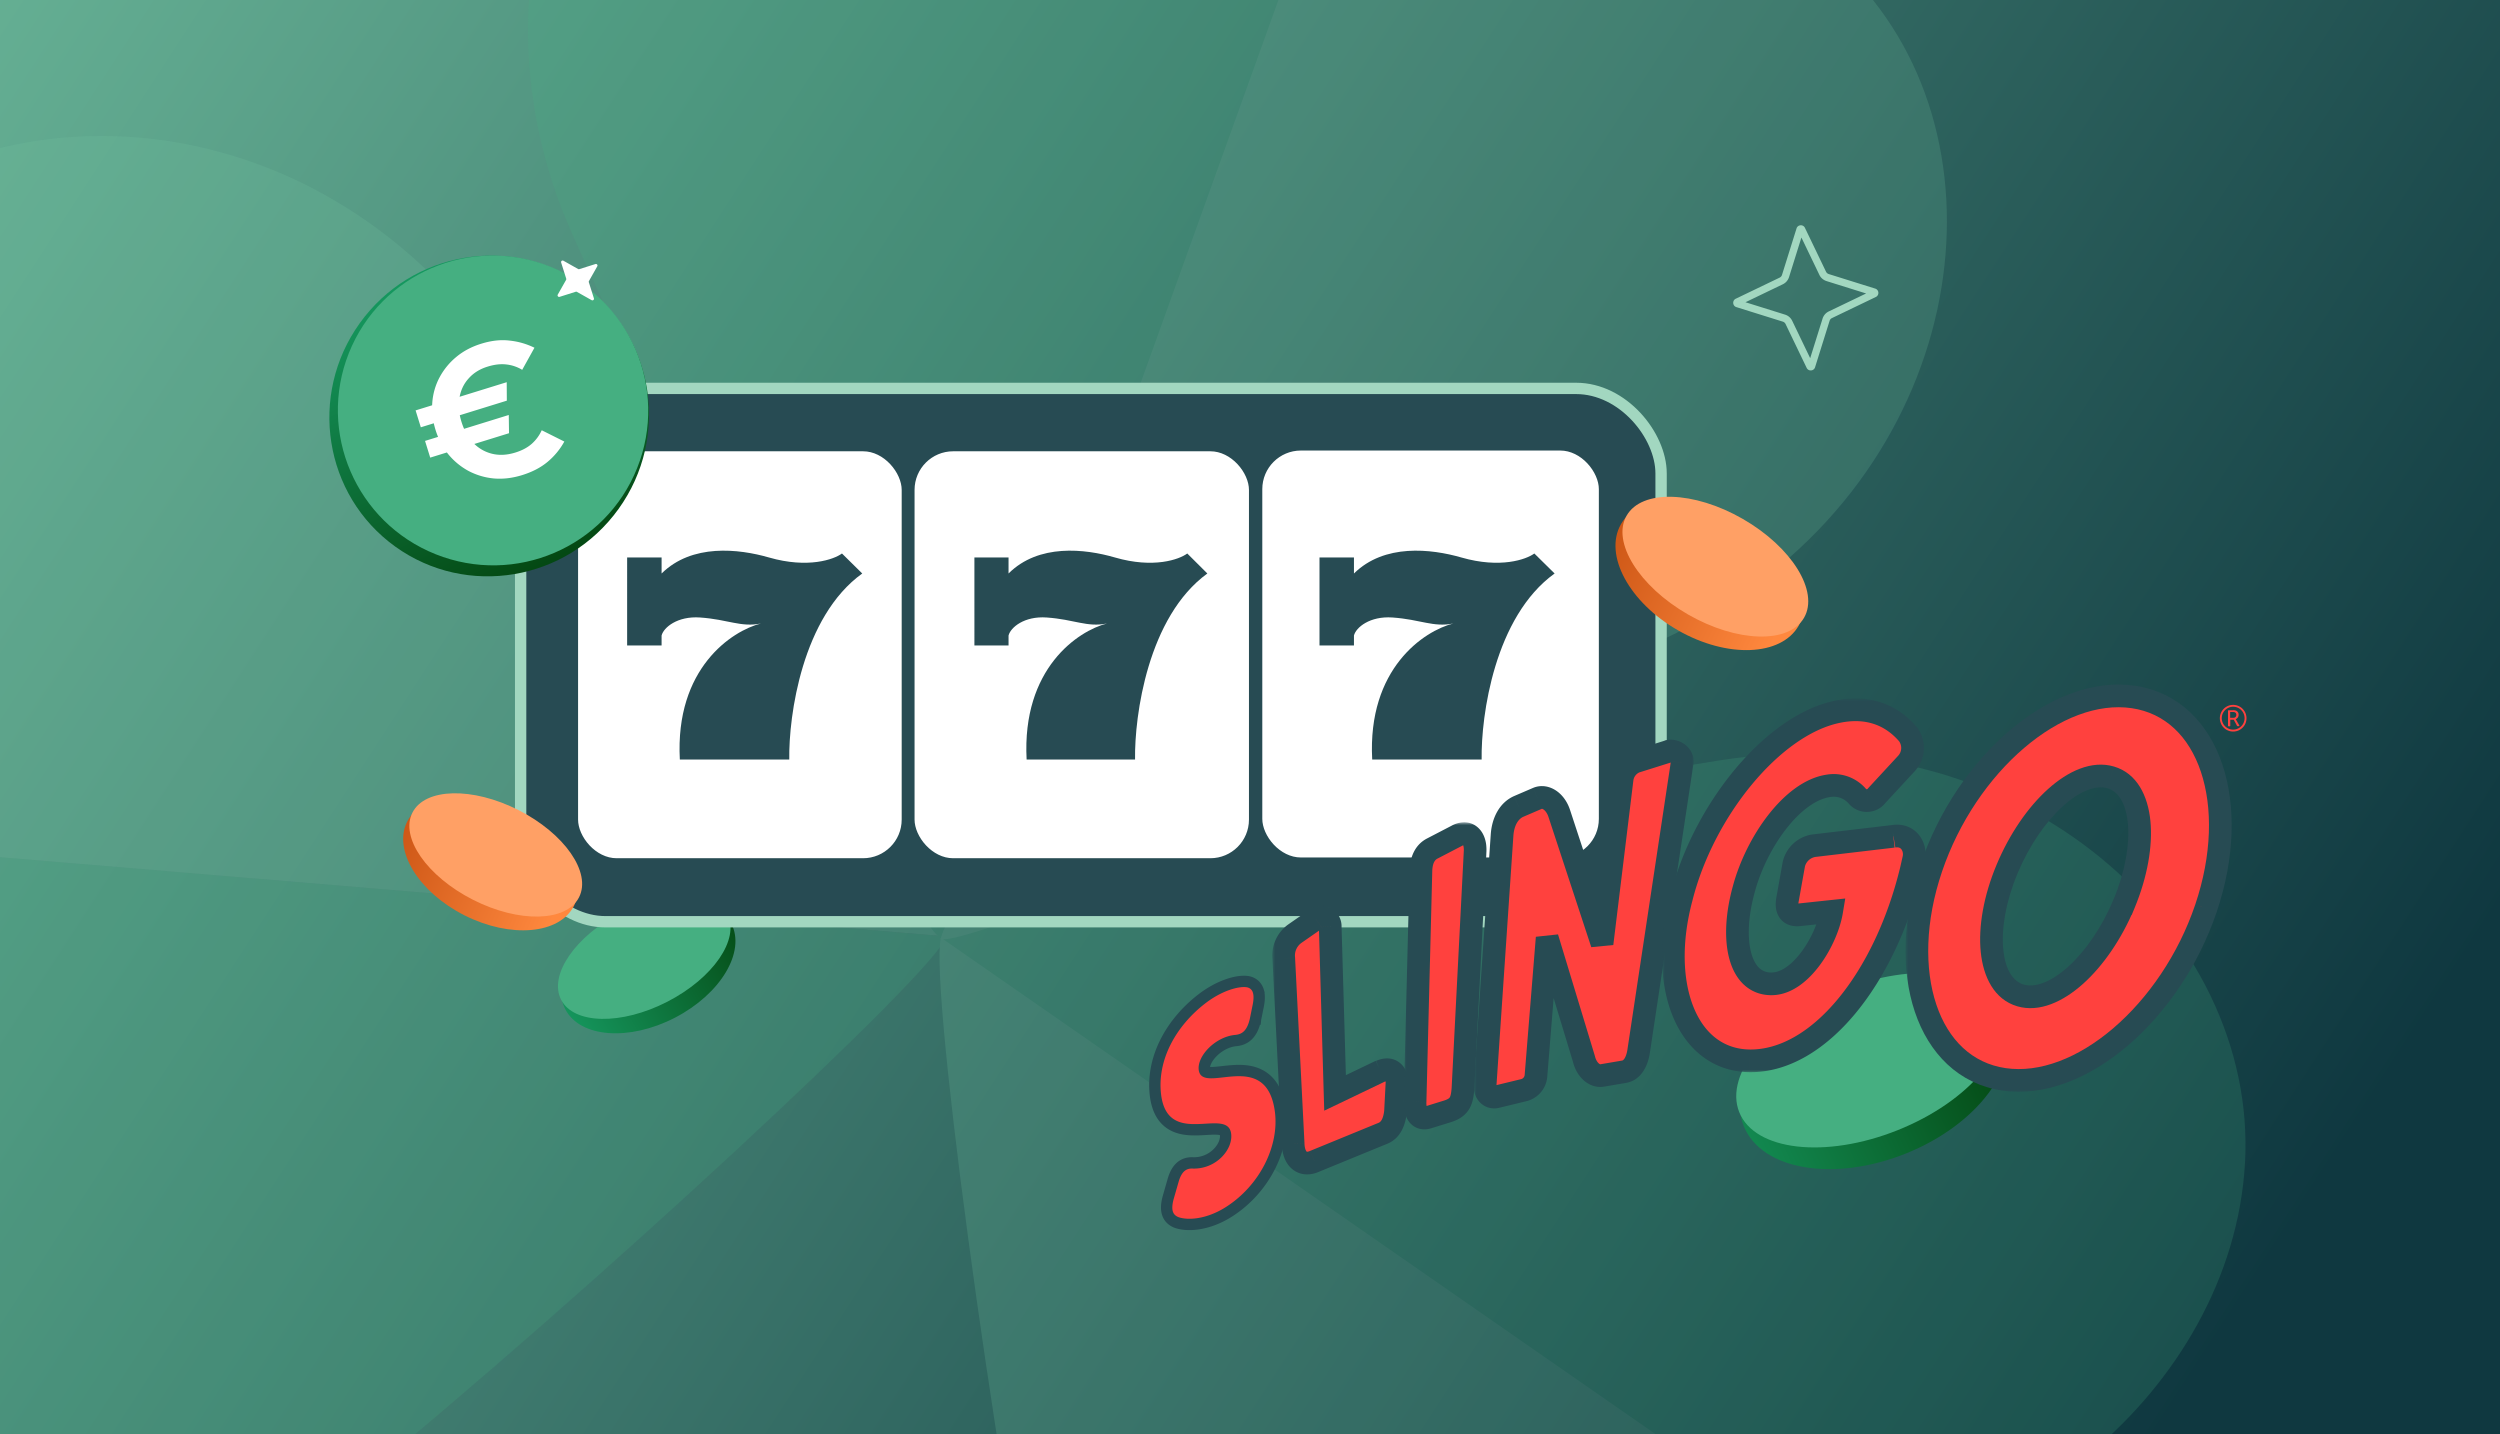
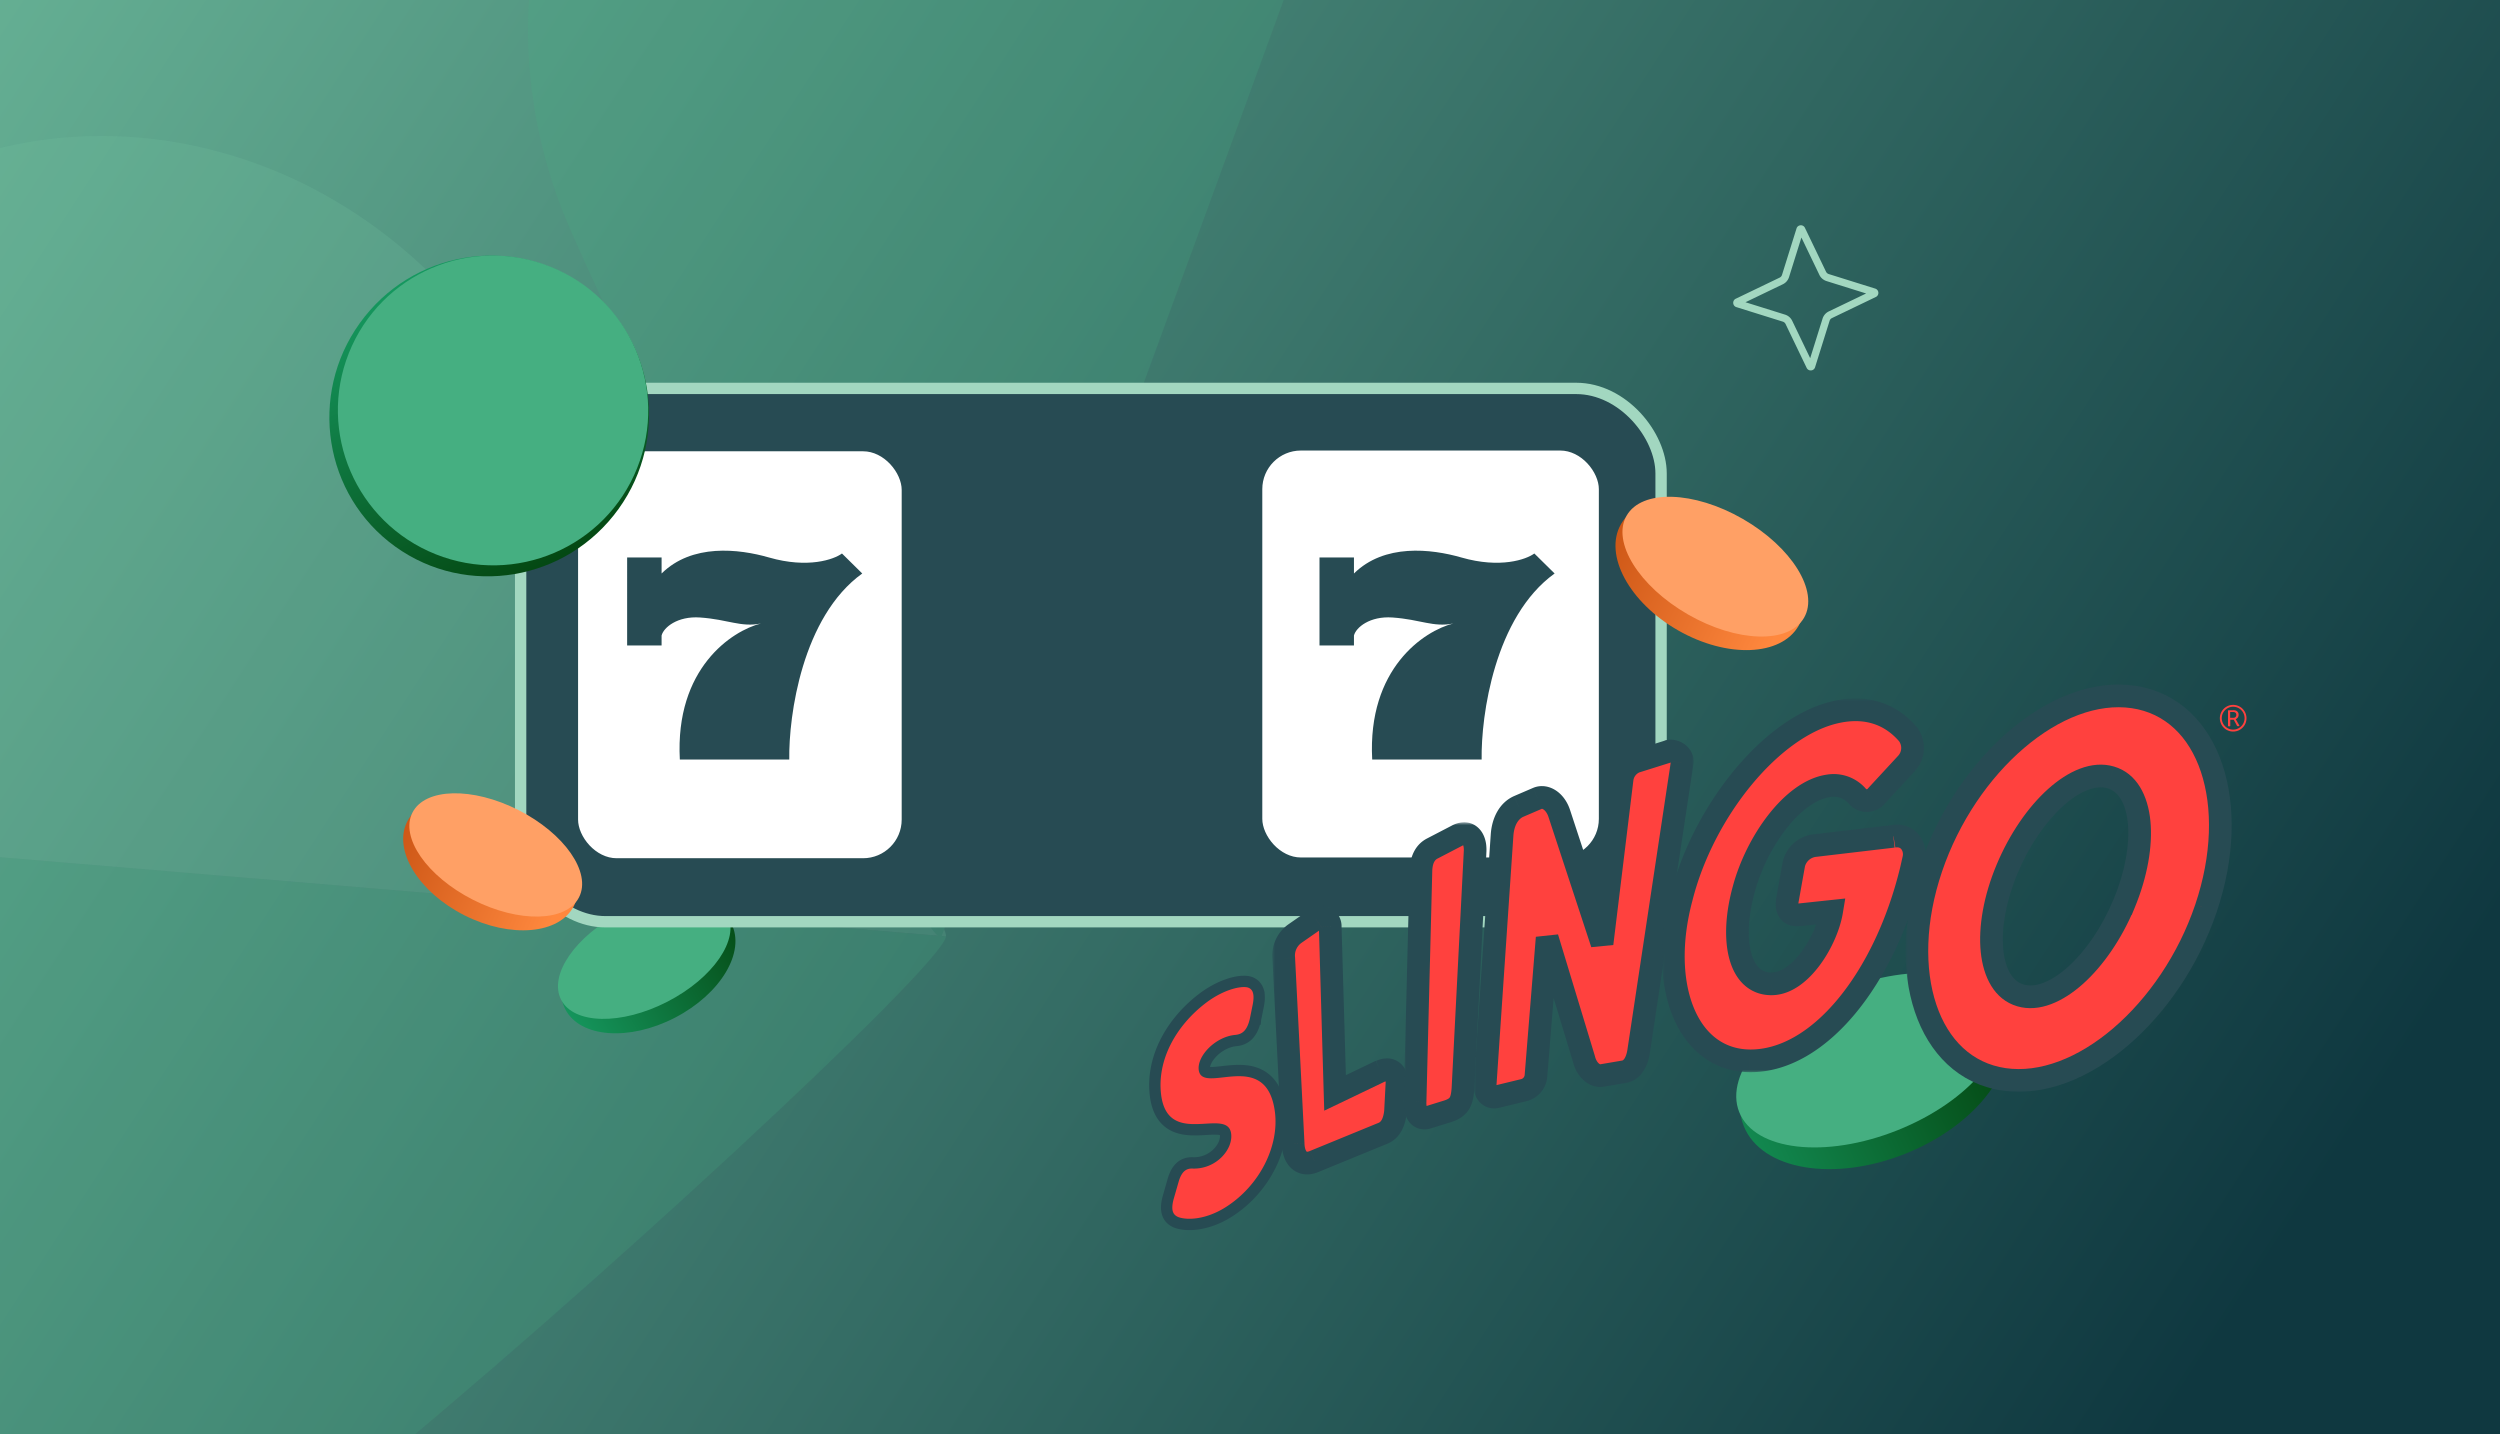
<svg xmlns="http://www.w3.org/2000/svg" width="441" height="253" fill="none">
  <rect width="100%" height="100%" fill="#808080" stroke="none" />
  <g clip-path="url(#a)">
    <path fill="#A2D7C0" d="M0 0H441V253H0z" />
    <path fill="url(#b)" d="M-1 -2H441V253H-1z" />
    <g style="mix-blend-mode:overlay" opacity=".2">
      <path d="M-19.095 149.601c-31.273 10.748-51.438 59.893-33.077 96.212 18.36 36.319 74.04 49.006 115.848 15.052 38.527-31.289 102.782-90.667 103.202-95.69l-185.973-15.574z" fill="#45AF81" />
      <path d="M-19.095 149.599c-29.049-15.8-40.759-67.614-16.614-100.373 24.146-32.76 81.16-36.01 116.739 4.426 32.785 37.261 86.27 106.5 85.849 111.522l-185.974-15.575z" fill="#73C3A1" />
-       <path d="M319.446 271.398c17.257 28.208 1.492 78.935-35.798 95.233-37.29 16.298-88.292-9.395-98.885-62.202C175 255.767 163.3 169.063 166.176 164.923l153.27 106.475z" fill="#73C3A1" />
-       <path d="M319.271 271.893c32.456 6.328 74.492-26.15 76.751-66.784 2.259-40.633-39.617-79.461-92.802-70.959-49.009 7.833-134.345 27.129-137.22 31.268l153.271 106.475z" fill="#45AF81" />
      <path d="M229.951-9.615c-2.288-32.989-44.539-65.186-84.372-56.851-39.834 8.334-66.5 58.833-44.523 108.005 20.251 45.312 60.183 122.224 64.926 123.93 4.512-12.544 58.872-160.915 63.969-175.084z" fill="#45AF81" />
-       <path d="M229.099-9.97c22.78-23.97 75.859-21.871 101.253 9.93 25.394 31.801 13.777 87.714-34.49 111.615-44.476 22.025-125.198 55.766-129.941 54.06L229.099-9.971z" fill="#73C3A1" />
    </g>
    <ellipse cx="16.479" cy="10.2" rx="16.479" ry="10.2" transform="scale(-1 1) rotate(27.333 -378.504 -178.708)" fill="url(#c)" />
    <ellipse cx="113.644" cy="168.828" rx="16.483" ry="8.868" transform="rotate(-27.164 113.644 168.828)" fill="#45AF81" />
    <rect x="91.842" y="68.515" width="201.174" height="94.083" rx="15" fill="#274B53" stroke="#A2D7C0" stroke-width="2" />
    <rect x="101.12" y="78.754" width="58.79" height="73.49" rx="7.663" fill="#fff" stroke="#274B53" stroke-width="1.705" />
-     <rect x="160.476" y="78.754" width="60.693" height="73.49" rx="7.663" fill="#fff" stroke="#274B53" stroke-width="1.705" />
    <rect x="221.817" y="78.622" width="61.073" height="73.49" rx="7.663" fill="#fff" stroke="#274B53" stroke-width="1.705" />
    <path d="M116.705 98.341v2.823c5.362-5.292 13.585-4.367 18.948-2.823 6.864 1.976 11.441.353 12.871-.705l3.575 3.528c-10.583 7.621-12.99 25.05-12.871 32.812h-19.306c-.858-16.089 9.177-22.698 14.301-23.992-3.575.706-5.72-.705-10.725-1.058-4.005-.282-6.436 1.764-6.793 3.175v1.764h-6.078V98.341h6.078zM177.907 98.341v2.823c5.313-5.292 13.461-4.367 18.774-2.823 6.802 1.976 11.336.353 12.753-.705l3.542 3.528c-10.485 7.621-12.87 25.05-12.752 32.812h-19.129c-.85-16.089 9.092-22.698 14.169-23.992-3.542.706-5.667-.705-10.627-1.058-3.967-.282-6.376 1.764-6.73 3.175v1.764h-6.022V98.341h6.022zM238.838 98.341v2.823c5.362-5.292 13.585-4.367 18.948-2.823 6.864 1.976 11.44.353 12.87-.705l3.576 3.528c-10.583 7.621-12.99 25.05-12.871 32.812h-19.306c-.858-16.089 9.176-22.698 14.301-23.992-3.575.706-5.72-.705-10.726-1.058-4.004-.282-6.435 1.764-6.792 3.175v1.764h-6.078V98.341h6.078z" fill="#274B53" />
    <ellipse cx="16.479" cy="10.206" rx="16.479" ry="10.206" transform="scale(-1 1) rotate(-26.764 263.731 297.797)" fill="url(#d)" />
    <ellipse cx="87.45" cy="150.811" rx="16.484" ry="8.869" transform="rotate(26.932 87.45 150.811)" fill="#FFA065" />
    <ellipse cx="86.297" cy="73.38" rx="28.097" ry="28.381" transform="rotate(-144.278 86.297 73.38)" fill="url(#e)" />
    <path d="M61.55 62.254c-5.594 14.005 1.254 29.904 15.296 35.512 14.04 5.607 29.957-1.2 35.55-15.206 5.593-14.005-1.255-29.904-15.296-35.512-14.041-5.607-29.958 1.2-35.55 15.206z" fill="#45AF81" />
-     <path d="M92.116 83.807c-1.716.531-3.376.73-4.98.595a11.987 11.987 0 01-4.473-1.318 12.028 12.028 0 01-3.59-2.96c-.993-1.237-1.741-2.667-2.244-4.29-.502-1.622-.693-3.225-.573-4.806.12-1.582.543-3.058 1.266-4.429a11.987 11.987 0 012.945-3.615c1.241-1.04 2.72-1.824 4.435-2.356 1.782-.551 3.434-.735 4.956-.551 1.537.155 3.01.577 4.42 1.264l-2.162 3.898a6.798 6.798 0 00-2.822-.951c-.988-.116-2.083.013-3.286.386-1.382.427-2.496 1.123-3.345 2.088-.856.944-1.394 2.082-1.617 3.414-.228 1.311-.108 2.725.361 4.24.47 1.517 1.173 2.762 2.11 3.735a6.77 6.77 0 003.295 1.893c1.268.31 2.637.237 4.107-.219 1.159-.358 2.113-.865 2.863-1.518a7.175 7.175 0 001.78-2.411l3.987 1.994a12.559 12.559 0 01-2.956 3.583c-1.203 1.004-2.695 1.782-4.477 2.334zm-17.883-8.432l-.922-2.98 16.074-4.976.02 3.258-15.172 4.698zm1.657 5.349l-.913-2.947 14.77-4.574.044 3.216-13.901 4.305zM102.197 47.475l2.839-.898a.276.276 0 01.324.4l-1.465 2.592a.28.28 0 00-.024.22l.894 2.836a.277.277 0 01-.4.324l-2.591-1.46a.278.278 0 00-.219-.022l-2.84.897a.276.276 0 01-.323-.399l1.465-2.592a.279.279 0 00.023-.22l-.893-2.836a.277.277 0 01.4-.324l2.59 1.46a.28.28 0 00.22.022z" fill="#fff" />
    <path fill-rule="evenodd" clip-rule="evenodd" d="M320.937 48.49c.253.53.714.916 1.255 1.091l6.993 2.187-6.587 3.167-.003.002c-.53.253-.918.714-1.092 1.254l-2.187 6.993-3.167-6.586-.002-.004a2.104 2.104 0 00-1.254-1.092l-6.994-2.187 6.587-3.167.004-.002c.53-.252.917-.714 1.092-1.254l2.187-6.993 3.168 6.59zm-2.548-8.301a.786.786 0 00-.541-.432.824.824 0 00-.468.034.777.777 0 00-.472.506l-2.563 8.195a.803.803 0 01-.417.482l-7.739 3.721a.78.78 0 00-.431.54.822.822 0 00.033.469.781.781 0 00.506.472l8.196 2.563c.214.07.388.22.481.416l3.721 7.74a.786.786 0 00.541.431c.155.035.32.023.468-.034a.78.78 0 00.473-.505l2.563-8.196a.805.805 0 01.416-.482l7.739-3.72a.784.784 0 00.432-.541.83.83 0 00-.034-.468.782.782 0 00-.506-.473l-8.196-2.563a.804.804 0 01-.481-.416l-3.721-7.739z" fill="#A2D7C0" />
    <ellipse cx="24.733" cy="15.151" rx="24.733" ry="15.151" transform="scale(-1 1) rotate(21.917 -602.917 -815.153)" fill="url(#f)" />
    <ellipse cx="329.778" cy="187.016" rx="24.739" ry="13.31" transform="rotate(-21.748 329.778 187.016)" fill="#45AF81" />
    <mask id="g" maskUnits="userSpaceOnUse" x="336.137" y="119.753" width="58" height="73" fill="#000">
      <path fill="#fff" d="M336.137 119.753H394.137V192.753H336.137z" />
      <path fill-rule="evenodd" clip-rule="evenodd" d="M374.68 159.406c-4.325 10.447-12.429 17.901-18.274 16.184-5.844-1.717-6.734-11.827-2.364-22.273 4.37-10.447 12.429-17.909 18.296-16.184 5.866 1.725 6.689 11.827 2.357 22.273h-.015zm1.646-36.462c-13.544-1.995-29.46 11.902-35.649 30.163-6.188 18.261-.748 35.292 12.804 37.287 13.551 1.995 29.467-11.902 35.648-30.163 6.181-18.261.749-35.292-12.803-37.287z" />
    </mask>
    <path fill-rule="evenodd" clip-rule="evenodd" d="M374.68 159.406c-4.325 10.447-12.429 17.901-18.274 16.184-5.844-1.717-6.734-11.827-2.364-22.273 4.37-10.447 12.429-17.909 18.296-16.184 5.866 1.725 6.689 11.827 2.357 22.273h-.015zm1.646-36.462c-13.544-1.995-29.46 11.902-35.649 30.163-6.188 18.261-.748 35.292 12.804 37.287 13.551 1.995 29.467-11.902 35.648-30.163 6.181-18.261.749-35.292-12.803-37.287z" fill="#FF413E" />
    <path d="M374.68 159.406v-2h-1.337l-.511 1.235 1.848.765zm.015 0v2h1.335l.512-1.234-1.847-.766zm-1.863-.765c-2.068 4.994-5.015 9.206-8.054 11.929-3.131 2.806-5.902 3.661-7.808 3.101l-1.127 3.838c3.938 1.157 8.142-.857 11.605-3.96 3.555-3.186 6.822-7.925 9.08-13.378l-3.696-1.53zm-15.862 15.03c-1.759-.517-3.212-2.419-3.586-6.144-.366-3.64.412-8.441 2.503-13.438l-3.69-1.544c-2.28 5.449-3.241 10.926-2.793 15.382.439 4.371 2.354 8.382 6.439 9.582l1.127-3.838zm-1.083-19.582c2.091-5 5.041-9.215 8.077-11.94 3.128-2.806 5.892-3.661 7.809-3.097l1.129-3.838c-3.95-1.161-8.148.852-11.609 3.958-3.552 3.187-6.818 7.926-9.096 13.373l3.69 1.544zm15.886-15.037c1.769.52 3.212 2.419 3.577 6.143.358 3.64-.428 8.443-2.503 13.445l3.695 1.532c2.258-5.444 3.227-10.915 2.789-15.369-.429-4.37-2.331-8.384-6.429-9.589l-1.129 3.838zm2.922 18.354h-.015v4h.015v-4zm1.922-36.44c-7.549-1.112-15.476 2.221-22.173 7.943-6.729 5.75-12.455 14.097-15.661 23.556l3.789 1.284c2.982-8.802 8.308-16.534 14.47-21.799 6.195-5.292 12.998-7.91 18.993-7.027l.582-3.957zm-37.834 31.499c-3.202 9.45-3.451 18.731-1.002 26.022 2.464 7.336 7.728 12.755 15.408 13.886l.583-3.958c-5.871-.864-10.103-4.958-12.2-11.202-2.112-6.288-1.986-14.653 1-23.464l-3.789-1.284zm14.406 39.908c7.553 1.111 15.482-2.221 22.179-7.944 6.73-5.75 12.454-14.097 15.656-23.557l-3.789-1.282c-2.979 8.801-8.303 16.533-14.465 21.798-6.194 5.292-12.999 7.91-18.998 7.027l-.583 3.958zm37.835-31.501c3.198-9.449 3.447-18.73.999-26.021-2.463-7.336-7.725-12.755-15.406-13.885l-.582 3.957c5.871.864 10.1 4.958 12.196 11.201 2.112 6.289 1.986 14.654-.996 23.466l3.789 1.282z" fill="#274B53" mask="url(#g)" />
    <mask id="h" maskUnits="userSpaceOnUse" x="224.428" y="159.796" width="25" height="48" fill="#000">
      <path fill="#fff" d="M224.428 159.796H249.428V207.796H224.428z" />
      <path fill-rule="evenodd" clip-rule="evenodd" d="M243.54 188.933l-8.036 3.854-.853-29.33a1.588 1.588 0 00-.843-1.479 1.568 1.568 0 00-.868-.176c-.3.026-.587.137-.826.32l-3.667 2.55a4.739 4.739 0 00-1.99 4.41l1.654 32.615c.074 2.932 1.751 4.072 3.786 3.157l11.83-4.852c1.647-.563 2.245-2.168 2.44-3.892l.269-5.175c0-1.425-.913-2.842-2.896-1.965" />
    </mask>
    <path fill-rule="evenodd" clip-rule="evenodd" d="M243.54 188.933l-8.036 3.854-.853-29.33a1.588 1.588 0 00-.843-1.479 1.568 1.568 0 00-.868-.176c-.3.026-.587.137-.826.32l-3.667 2.55a4.739 4.739 0 00-1.99 4.41l1.654 32.615c.074 2.932 1.751 4.072 3.786 3.157l11.83-4.852c1.647-.563 2.245-2.168 2.44-3.892l.269-5.175c0-1.425-.913-2.842-2.896-1.965" fill="#FF413E" />
    <path d="M235.504 192.787l-1.999.059.089 3.075 2.775-1.33-.865-1.804zm-.853-29.33l-1.998-.099-.004.079.003.078 1.999-.058zm-.206-.863l-1.738.99 1.738-.99zm-2.331-.472l1.142 1.642.038-.026.037-.029-1.217-1.587zm-3.667 2.55l-1.142-1.642-.005.004 1.147 1.638zm-1.99 4.41l1.997-.102-.003-.06-.006-.059-1.988.221zm1.654 32.615l1.999-.051-.001-.025-.001-.026-1.997.102zm3.786 3.157l-.759-1.85-.031.012-.03.014.82 1.824zm11.83-4.852l-.646-1.893-.057.02-.055.022.758 1.851zm2.44-3.892l1.987.224.007-.06.003-.06-1.997-.104zm.269-5.175l1.998.104.002-.052v-.052h-2zm-3.761-3.806l-8.036 3.855 1.73 3.607 8.036-3.855-1.73-3.607zm-5.172 5.6l-.853-29.33-3.998.116.853 29.331 3.998-.117zm-.855-29.173a3.58 3.58 0 00-.465-1.952l-3.476 1.98a.416.416 0 01-.054-.226l3.995.198zm-.465-1.952a3.586 3.586 0 00-1.444-1.396l-1.863 3.54a.423.423 0 01-.169-.164l3.476-1.98zm-1.444-1.396a3.58 3.58 0 00-1.969-.399l.34 3.986a.431.431 0 01-.234-.047l1.863-3.54zm-1.969-.399a3.583 3.583 0 00-1.873.726l2.434 3.174a.419.419 0 01-.221.086l-.34-3.986zm-1.798.671l-3.667 2.55 2.284 3.284 3.667-2.55-2.284-3.284zm-3.672 2.554a6.737 6.737 0 00-2.275 2.746l3.646 1.646c.203-.449.522-.834.924-1.116l-2.295-3.276zm-2.275 2.746a6.747 6.747 0 00-.556 3.523l3.976-.442c-.055-.49.023-.986.226-1.435l-3.646-1.646zm-.566 3.403l1.654 32.615 3.995-.203-1.654-32.615-3.995.203zm1.652 32.565c.046 1.776.585 3.491 1.921 4.542 1.425 1.121 3.192 1.059 4.685.388l-1.64-3.648c-.279.125-.446.135-.512.132-.049-.003-.054-.011-.06-.016-.029-.023-.366-.344-.395-1.5l-3.999.102zm6.545 4.956l11.83-4.852-1.517-3.701-11.831 4.853 1.518 3.7zm11.718-4.81c2.82-.963 3.568-3.677 3.78-5.56l-3.974-.449c-.083.731-.237 1.274-.439 1.639-.176.318-.374.487-.66.585l1.293 3.785zm3.79-5.68l.27-5.175-3.995-.208-.269 5.175 3.994.208zm.272-5.279c0-1.055-.327-2.41-1.376-3.341-1.214-1.078-2.828-1.117-4.329-.453l1.619 3.658c.267-.118.356-.096.306-.1a.504.504 0 01-.252-.114c-.059-.053-.048-.072-.02.004a.779.779 0 01.036.145c.01.061.016.129.016.201h4z" fill="#274B53" mask="url(#h)" />
    <mask id="i" maskUnits="userSpaceOnUse" x="247.613" y="145.051" width="15" height="55" fill="#000">
      <path fill="#fff" d="M247.613 145.051H262.613V200.051H247.613z" />
      <path fill-rule="evenodd" clip-rule="evenodd" d="M257.099 147.371l-4.43 2.302c-1.13.578-1.901 1.74-2.013 3.75l-1.04 40.947c-.053 2.047.748 3.202 2.245 2.752l3.599-1.117c2.02-.675 2.439-1.778 2.604-3.968l2.155-41.996c.052-2.25-1.197-3.682-3.173-2.648" />
    </mask>
    <path fill-rule="evenodd" clip-rule="evenodd" d="M257.099 147.371l-4.43 2.302c-1.13.578-1.901 1.74-2.013 3.75l-1.04 40.947c-.053 2.047.748 3.202 2.245 2.752l3.599-1.117c2.02-.675 2.439-1.778 2.604-3.968l2.155-41.996c.052-2.25-1.197-3.682-3.173-2.648" fill="#FF413E" />
    <path d="M252.669 149.673l.91 1.781.012-.006-.922-1.775zm-2.013 3.75l-1.997-.112-.002.031-.001.03 2 .051zm-1.04 40.947l1.999.051-1.999-.051zm2.245 2.752l.575 1.915.009-.002.009-.003-.593-1.91zm3.599-1.117l.593 1.91.02-.007.021-.006-.634-1.897zm2.604-3.968l1.994.15.002-.023.001-.024-1.997-.103zm2.155-41.996l1.997.102.002-.028v-.028l-1.999-.046zm-4.043-4.445l-4.43 2.303 1.845 3.549 4.43-2.302-1.845-3.55zm-4.417 2.296c-1.923.983-2.959 2.898-3.1 5.419l3.994.223c.083-1.498.589-1.907.926-2.08l-1.82-3.562zm-3.103 5.48l-1.04 40.947 3.999.102 1.04-40.947-3.999-.102zm-1.04 40.947c-.03 1.205.164 2.567.964 3.593.43.552 1.026.988 1.769 1.188.724.196 1.444.131 2.087-.063l-1.151-3.83c-.105.031-.047-.01.108.032.173.047.292.15.342.214.033.043-.009.009-.054-.182a3.465 3.465 0 01-.066-.85l-3.999-.102zm4.838 4.713l3.599-1.117-1.186-3.82-3.599 1.117 1.186 3.82zm3.64-1.13c1.295-.433 2.38-1.113 3.082-2.289.636-1.066.798-2.303.882-3.426l-3.988-.3c-.081 1.068-.21 1.477-.33 1.678-.054.091-.188.3-.914.543l1.268 3.794zm3.967-5.762l2.155-41.997-3.994-.205-2.155 41.997 3.994.205zm2.157-42.053c.033-1.416-.323-3.015-1.469-4.072-1.335-1.231-3.109-1.191-4.631-.393l1.856 3.543c.256-.134.342-.111.288-.115a.393.393 0 01-.225-.095c-.031-.029.023.006.083.193.06.184.108.466.1.846l3.998.093z" fill="#274B53" mask="url(#i)" />
    <mask id="j" maskUnits="userSpaceOnUse" x="259.967" y="129.476" width="39" height="67" fill="#000">
      <path fill="#fff" d="M259.967 129.476H298.967V196.476H259.967z" />
      <path fill-rule="evenodd" clip-rule="evenodd" d="M294.305 132.544l-5.822 1.83a3.83 3.83 0 00-2.342 3.053l-3.539 29.03-7.543-22.948c-.688-2.123-2.41-3.278-3.839-2.685l-3.33 1.432c-1.683.75-2.761 2.617-2.925 5.07l-2.994 44.149c-.075 1.282.786 2.25 1.953 2.01l4.977-1.208a2.843 2.843 0 002.05-2.565l1.968-24.305 6.495 21.411c.389 1.672 1.684 3.149 3.248 2.887l3.741-.638c1.429-.202 2.335-1.589 2.649-3.584l7.678-50.906c.232-1.373-1.347-2.378-2.507-2.033" />
    </mask>
    <path fill-rule="evenodd" clip-rule="evenodd" d="M294.305 132.544l-5.822 1.83a3.83 3.83 0 00-2.342 3.053l-3.539 29.03-7.543-22.948c-.688-2.123-2.41-3.278-3.839-2.685l-3.33 1.432c-1.683.75-2.761 2.617-2.925 5.07l-2.994 44.149c-.075 1.282.786 2.25 1.953 2.01l4.977-1.208a2.843 2.843 0 002.05-2.565l1.968-24.305 6.495 21.411c.389 1.672 1.684 3.149 3.248 2.887l3.741-.638c1.429-.202 2.335-1.589 2.649-3.584l7.678-50.906c.232-1.373-1.347-2.378-2.507-2.033" fill="#FF413E" />
    <path d="M288.483 134.374l-.599-1.908-.082.026-.078.032.759 1.85zm-2.342 3.053l-1.983-.258-.001.008-.001.007 1.985.243zm-3.539 29.03l-1.9.624 3.885-.382-1.985-.242zm-7.543-22.948l-1.902.617.002.007 1.9-.624zm-3.839-2.685l-.766-1.848-.012.005-.012.006.79 1.837zm-3.33 1.432l-.79-1.837-.012.005-.011.005.813 1.827zm-2.925 5.07l1.995.135v-.001l-1.995-.134zm-2.994 44.149l-1.995-.136-.001.01v.009l1.996.117zm1.953 2.01l.403 1.959.035-.007.034-.009-.472-1.943zm4.977-1.208l.471 1.944.042-.01.042-.012-.555-1.922zm2.05-2.565l-1.994-.161-.001.02-.001.02 1.996.121zm1.968-24.305l1.914-.581-3.908.419 1.994.162zm6.495 21.411l1.948-.454-.015-.064-.019-.063-1.914.581zm3.248 2.887l.331 1.972.005-.001-.336-1.971zm3.741-.638l-.28-1.98-.028.004-.028.005.336 1.971zm2.649-3.584l1.976.311.002-.013-1.978-.298zm7.678-50.906l-1.972-.334-.003.018-.003.017 1.978.299zm-3.025-3.941l-5.821 1.83 1.199 3.816 5.822-1.83-1.2-3.816zm-5.981 1.888a5.826 5.826 0 00-2.409 1.843l3.174 2.435c.196-.257.457-.456.754-.578l-1.519-3.7zm-2.409 1.843a5.836 5.836 0 00-1.157 2.802l3.967.515c.041-.322.167-.626.364-.882l-3.174-2.435zm-1.159 2.817l-3.54 29.031 3.971.484 3.54-29.03-3.971-.485zm.346 28.648l-7.543-22.948-3.8 1.249 7.543 22.948 3.8-1.249zm-7.541-22.941c-.456-1.408-1.294-2.62-2.407-3.389-1.126-.777-2.627-1.136-4.1-.526l1.532 3.695c.002 0 .004-.004.032 0 .037.006.129.03.263.123.277.191.644.617.876 1.332l3.804-1.235zm-6.531-3.904l-3.33 1.432 1.581 3.674 3.33-1.432-1.581-3.674zm-3.353 1.442c-2.588 1.153-3.913 3.857-4.108 6.763l3.991.268c.134-1.999.964-3.03 1.744-3.377l-1.627-3.654zm-4.108 6.761l-2.993 44.149 3.991.271 2.993-44.149-3.991-.271zm-2.994 44.168c-.065 1.102.265 2.232 1.053 3.066.827.875 2.035 1.279 3.299 1.02l-.805-3.918a.513.513 0 01.414.151c.084.09.021.095.032-.086l-3.993-.233zm4.421 4.07l4.976-1.207-.943-3.887-4.976 1.207.943 3.887zm5.06-1.229a4.847 4.847 0 002.438-1.629l-3.124-2.498a.844.844 0 01-.425.284l1.111 3.843zm2.438-1.629a4.857 4.857 0 001.053-2.736l-3.992-.243a.86.86 0 01-.185.481l3.124 2.498zm1.05-2.696l1.968-24.306-3.987-.323-1.968 24.306 3.987.323zm-1.939-23.887l6.495 21.411 3.828-1.161-6.495-21.411-3.828 1.161zm6.461 21.284c.269 1.158.86 2.307 1.746 3.158.904.869 2.228 1.509 3.781 1.248l-.662-3.945c-.011.002-.117.035-.348-.187-.25-.241-.501-.666-.621-1.181l-3.896.907zm5.532 4.405l3.741-.637-.672-3.943-3.741.637.672 3.943zm3.686-.628c2.797-.397 3.992-3.019 4.344-5.254l-3.952-.623c-.126.801-.349 1.322-.557 1.613-.184.256-.314.291-.396.303l.561 3.961zm4.346-5.267l7.677-50.906-3.955-.597-7.678 50.906 3.956.597zm7.672-50.871c.271-1.604-.556-2.889-1.511-3.599-.917-.681-2.245-1.068-3.538-.684l1.14 3.834c-.081.024-.112.01-.083.016a.282.282 0 01.095.045c.029.021.012.019-.014-.034a.425.425 0 01-.033-.245l3.944.667z" fill="#274B53" mask="url(#j)" />
    <mask id="k" maskUnits="userSpaceOnUse" x="293.18" y="123.209" width="47" height="66" fill="#000">
      <path fill="#fff" d="M293.18 123.209H340.18V189.209H293.18z" />
      <path fill-rule="evenodd" clip-rule="evenodd" d="M333.979 147.528l-13.993 1.65a4.302 4.302 0 00-3.554 3.262l-1.093 6.112c-.359 1.785.202 3 1.998 2.827l5.762-.615c-.823 4.972-5.365 12.704-10.529 12.787-5.829.09-7.43-7.777-4.968-16.679 2.2-8.249 8.538-17.346 14.966-18.253a5.484 5.484 0 015.073 1.844 2.19 2.19 0 001.738.759 2.204 2.204 0 001.682-.879l5.357-5.797a4.035 4.035 0 00.143-5.039c-3.038-3.54-7.296-5.07-12.579-3.922-11.397 2.452-23.534 17.436-27.388 32.832-4.1 15.389.958 28.558 12.018 28.715 12.227.158 23.945-14.564 28.57-33.845l.426-1.897c.397-1.905-.883-4.305-3.592-3.862" />
    </mask>
    <path fill-rule="evenodd" clip-rule="evenodd" d="M333.979 147.528l-13.993 1.65a4.302 4.302 0 00-3.554 3.262l-1.093 6.112c-.359 1.785.202 3 1.998 2.827l5.762-.615c-.823 4.972-5.365 12.704-10.529 12.787-5.829.09-7.43-7.777-4.968-16.679 2.2-8.249 8.538-17.346 14.966-18.253a5.484 5.484 0 015.073 1.844 2.19 2.19 0 001.738.759 2.204 2.204 0 001.682-.879l5.357-5.797a4.035 4.035 0 00.143-5.039c-3.038-3.54-7.296-5.07-12.579-3.922-11.397 2.452-23.534 17.436-27.388 32.832-4.1 15.389.958 28.558 12.018 28.715 12.227.158 23.945-14.564 28.57-33.845l.426-1.897c.397-1.905-.883-4.305-3.592-3.862" fill="#FF413E" />
    <path d="M319.986 149.178l-.234-1.986-.03.003-.03.004.294 1.979zm-3.554 3.262l-1.946-.464-.013.056-.01.056 1.969.352zm-1.093 6.112l1.961.395.004-.022.004-.021-1.969-.352zm1.998 2.827l.191 1.991.011-.001.01-.001-.212-1.989zm5.762-.615l1.973.327.429-2.594-2.614.279.212 1.988zm-10.529 12.787l.031 2h.001l-.032-2zm-4.968-16.679l1.927.533.003-.009.002-.008-1.932-.516zm14.966-18.253l.279 1.98.025-.004.024-.004-.328-1.972zm5.073 1.844l-1.518 1.302.006.008 1.512-1.31zm3.42-.12l-1.469-1.357-.07.075-.061.082 1.6 1.2zm5.357-5.797l1.469 1.358.03-.032.029-.034-1.528-1.292zm.143-5.039l1.597-1.203-.038-.051-.042-.049-1.517 1.303zm-12.579-3.922l.421 1.955.003-.001-.424-1.954zm-27.388 32.832l1.933.515.004-.015.003-.014-1.94-.486zm12.018 28.715l-.029 2h.003l.026-2zm28.57-33.845l1.945.467.003-.014.003-.014-1.951-.439zm.426-1.897l1.952.439.003-.016.003-.015-1.958-.408zm-3.863-5.848l-13.993 1.65.468 3.972 13.993-1.65-.468-3.972zm-14.053 1.657a6.298 6.298 0 00-3.334 1.591l2.705 2.947a2.291 2.291 0 011.216-.581l-.587-3.957zm-3.334 1.591a6.314 6.314 0 00-1.872 3.186l3.891.928c.107-.449.346-.856.686-1.167l-2.705-2.947zm-1.895 3.298l-1.093 6.112 3.938.704 1.092-6.112-3.937-.704zm-1.085 6.069c-.217 1.082-.267 2.46.462 3.613.85 1.343 2.31 1.733 3.688 1.6l-.382-3.982c-.227.022-.267-.015-.199.011a.622.622 0 01.273.231c.054.086.031.104.02-.025a2.49 2.49 0 01.06-.658l-3.922-.79zm4.171 5.211l5.762-.615-.424-3.977-5.762.615.424 3.977zm3.577-2.93c-.355 2.142-1.557 5.029-3.276 7.369-1.779 2.423-3.698 3.718-5.312 3.744l.064 4c3.55-.057 6.484-2.669 8.472-5.376 2.049-2.789 3.529-6.254 3.998-9.084l-3.946-.653zm-8.587 11.113c-.963.015-1.652-.283-2.19-.783-.576-.534-1.095-1.411-1.44-2.702-.698-2.606-.555-6.412.62-10.661l-3.855-1.066c-1.287 4.653-1.574 9.231-.629 12.762.476 1.777 1.297 3.406 2.583 4.6 1.325 1.228 3.022 1.88 4.973 1.85l-.062-4zm-3.005-14.163c1.032-3.869 3.047-7.963 5.543-11.167 2.547-3.269 5.323-5.277 7.77-5.622l-.559-3.961c-3.981.562-7.587 3.557-10.367 7.125-2.83 3.633-5.084 8.213-6.252 12.594l3.865 1.031zm13.362-16.797a3.503 3.503 0 011.766.163l1.367-3.759a7.486 7.486 0 00-3.79-.349l.657 3.945zm1.766.163a3.515 3.515 0 011.461 1.011l3.036-2.603a7.5 7.5 0 00-3.13-2.167l-1.367 3.759zm1.467 1.019c.41.473.921.849 1.496 1.1l1.599-3.666a.204.204 0 01-.071-.053l-3.024 2.619zm1.496 1.1a4.191 4.191 0 001.825.347l-.141-3.997a.207.207 0 01-.085-.016l-1.599 3.666zm1.825.347a4.182 4.182 0 001.795-.474l-1.852-3.545a.206.206 0 01-.084.022l.141 3.997zm1.795-.474a4.195 4.195 0 001.415-1.202l-3.199-2.401a.21.21 0 01-.068.058l1.852 3.545zm1.284-1.045l5.358-5.797-2.937-2.715-5.358 5.797 2.937 2.715zm5.417-5.863a6.044 6.044 0 001.425-3.73l-3.999-.113a2.04 2.04 0 01-.481 1.26l3.055 2.583zm1.425-3.73a6.035 6.035 0 00-1.213-3.804l-3.195 2.406c.278.369.423.822.409 1.285l3.999.113zm-1.293-3.904c-3.538-4.122-8.552-5.87-14.521-4.574l.849 3.909c4.598-.998 8.099.313 10.637 3.27l3.035-2.605zm-14.517-4.575c-6.315 1.359-12.558 6.092-17.643 12.244-5.117 6.19-9.26 14.051-11.264 22.058l3.88.972c1.85-7.39 5.703-14.719 10.467-20.482 4.797-5.803 10.32-9.788 15.402-10.881l-.842-3.911zm-28.899 34.273c-2.13 7.992-1.937 15.597.404 21.339 2.372 5.819 7.025 9.799 13.517 9.891l.057-4c-4.567-.065-7.973-2.748-9.87-7.401-1.928-4.728-2.214-11.402-.243-18.799l-3.865-1.03zm13.924 31.23c6.955.09 13.461-4.04 18.701-10.356 5.267-6.348 9.47-15.142 11.84-25.022l-3.89-.933c-2.255 9.401-6.223 17.608-11.028 23.401-4.833 5.826-10.299 8.978-15.571 8.91l-.052 4zm30.547-35.406l.427-1.897-3.903-.878-.427 1.898 3.903.877zm.433-1.928c.311-1.492-.02-3.174-1.011-4.447-1.063-1.367-2.793-2.135-4.861-1.797l.645 3.948c.36-.059.583-.012.712.039a.79.79 0 01.347.266c.227.292.338.762.252 1.175l3.916.816z" fill="#274B53" mask="url(#k)" />
    <path d="M221.479 179.772h0l.001-.007.455-2.243.001-.004c.204-.973.278-1.93.027-2.72a2.36 2.36 0 00-.721-1.111 2.423 2.423 0 00-1.245-.533l-.007-.001-.008-.001c-.929-.118-2.197.085-3.568.581-1.395.505-2.978 1.341-4.553 2.579-5.235 4.096-8.809 10.334-8.038 16.87v.004c.318 2.597 1.312 4.239 2.809 5.159 1.431.878 3.138.976 4.603.94.493-.012 1-.042 1.473-.069.227-.014.447-.026.653-.037.664-.032 1.219-.04 1.677.016.461.055.716.164.858.278.111.089.24.249.289.65v.001c.124 1.003-.361 2.272-1.428 3.32a5.888 5.888 0 01-4.271 1.693c-.817-.046-1.604.145-2.26.741-.619.561-1.013 1.387-1.296 2.375l-.807 2.809v.001c-.358 1.231-.433 2.221-.162 3.013.296.866.929 1.291 1.472 1.527l.021.009.022.008c1.86.708 5.521.56 9.319-1.861h0c6.269-3.998 9.9-11.291 9.098-17.706l-.001-.003c-.391-3.053-1.472-4.982-3.072-6.074-1.562-1.068-3.419-1.195-5.035-1.115-.733.036-1.458.118-2.112.192l-.218.024c-.731.082-1.344.143-1.858.136-.529-.006-.806-.087-.941-.17-.069-.043-.17-.117-.21-.44-.092-.775.387-1.935 1.485-3.03 1.063-1.06 2.519-1.857 3.976-2.012.67-.055 1.463-.233 2.157-.876.678-.628 1.135-1.582 1.415-2.913z" fill="#FF413E" stroke="#274B53" stroke-width="2" />
    <path fill-rule="evenodd" clip-rule="evenodd" d="M393.976 126.62h-.576v-1.02h.479a.718.718 0 01.337.052.441.441 0 01.269.443.483.483 0 01-.136.378.504.504 0 01-.17.114.504.504 0 01-.203.033zm.405.24a.792.792 0 00.508-.75.745.745 0 00-.449-.75 1.28 1.28 0 00-.538-.075h-.749a.11.11 0 00-.054.005.124.124 0 00-.075.076.11.11 0 00-.005.054v2.572a.114.114 0 00.005.055.124.124 0 00.075.075.11.11 0 00.054.005h.135a.12.12 0 00.13-.08c.005-.018.007-.036.005-.055v-1.027h.613l.554 1.035c.014.03.036.055.064.073a.16.16 0 00.093.024h.165c.105 0 .142-.067.09-.157l-.621-1.08z" fill="#FF413E" />
    <path fill-rule="evenodd" clip-rule="evenodd" d="M393.917 128.705a2.01 2.01 0 01-1.849-1.256 2.027 2.027 0 01-.109-1.165c.08-.39.273-.748.555-1.029a2.007 2.007 0 012.191-.43 2.013 2.013 0 011.083 2.636 2.024 2.024 0 01-1.871 1.244zm0-4.365a2.345 2.345 0 00-2.161 1.466 2.36 2.36 0 00.522 2.562 2.349 2.349 0 004.003-1.681 2.365 2.365 0 00-.698-1.663 2.353 2.353 0 00-1.666-.684z" fill="#FF413E" />
    <ellipse cx="18.051" cy="11.276" rx="18.051" ry="11.276" transform="scale(-1 1) rotate(-29.746 27.915 658.182)" fill="url(#l)" />
    <ellipse cx="302.589" cy="99.96" rx="18.056" ry="9.715" transform="rotate(29.914 302.589 99.96)" fill="#FFA065" />
  </g>
  <defs>
    <linearGradient id="b" x1="-111" y1="-83" x2="441" y2="275" gradientUnits="userSpaceOnUse">
      <stop offset=".089" stop-color="#73C3A1" />
      <stop offset=".906" stop-color="#0F3840" />
    </linearGradient>
    <linearGradient id="c" x1="35.661" y1="15.625" x2="-12.445" y2="12.636" gradientUnits="userSpaceOnUse">
      <stop stop-color="#169B62" />
      <stop offset="1" stop-color="#003500" />
    </linearGradient>
    <linearGradient id="d" x1="2.119" y1="16.146" x2="49.756" y2="19.3" gradientUnits="userSpaceOnUse">
      <stop stop-color="#FF883E" />
      <stop offset="1" stop-color="#B23C00" />
    </linearGradient>
    <linearGradient id="e" x1="119.317" y1="75.968" x2="48.75" y2="38.647" gradientUnits="userSpaceOnUse">
      <stop stop-color="#169B62" />
      <stop offset=".904" stop-color="#003500" />
    </linearGradient>
    <linearGradient id="f" x1="63.163" y1="18.714" x2="-11.659" y2="14.379" gradientUnits="userSpaceOnUse">
      <stop stop-color="#169B62" />
      <stop offset="1" stop-color="#003500" />
    </linearGradient>
    <linearGradient id="l" x1="2.321" y1="17.838" x2="54.506" y2="21.264" gradientUnits="userSpaceOnUse">
      <stop stop-color="#FF883E" />
      <stop offset="1" stop-color="#B23C00" />
    </linearGradient>
    <clipPath id="a">
      <path fill="#fff" d="M0 0H441V253H0z" />
    </clipPath>
  </defs>
</svg>